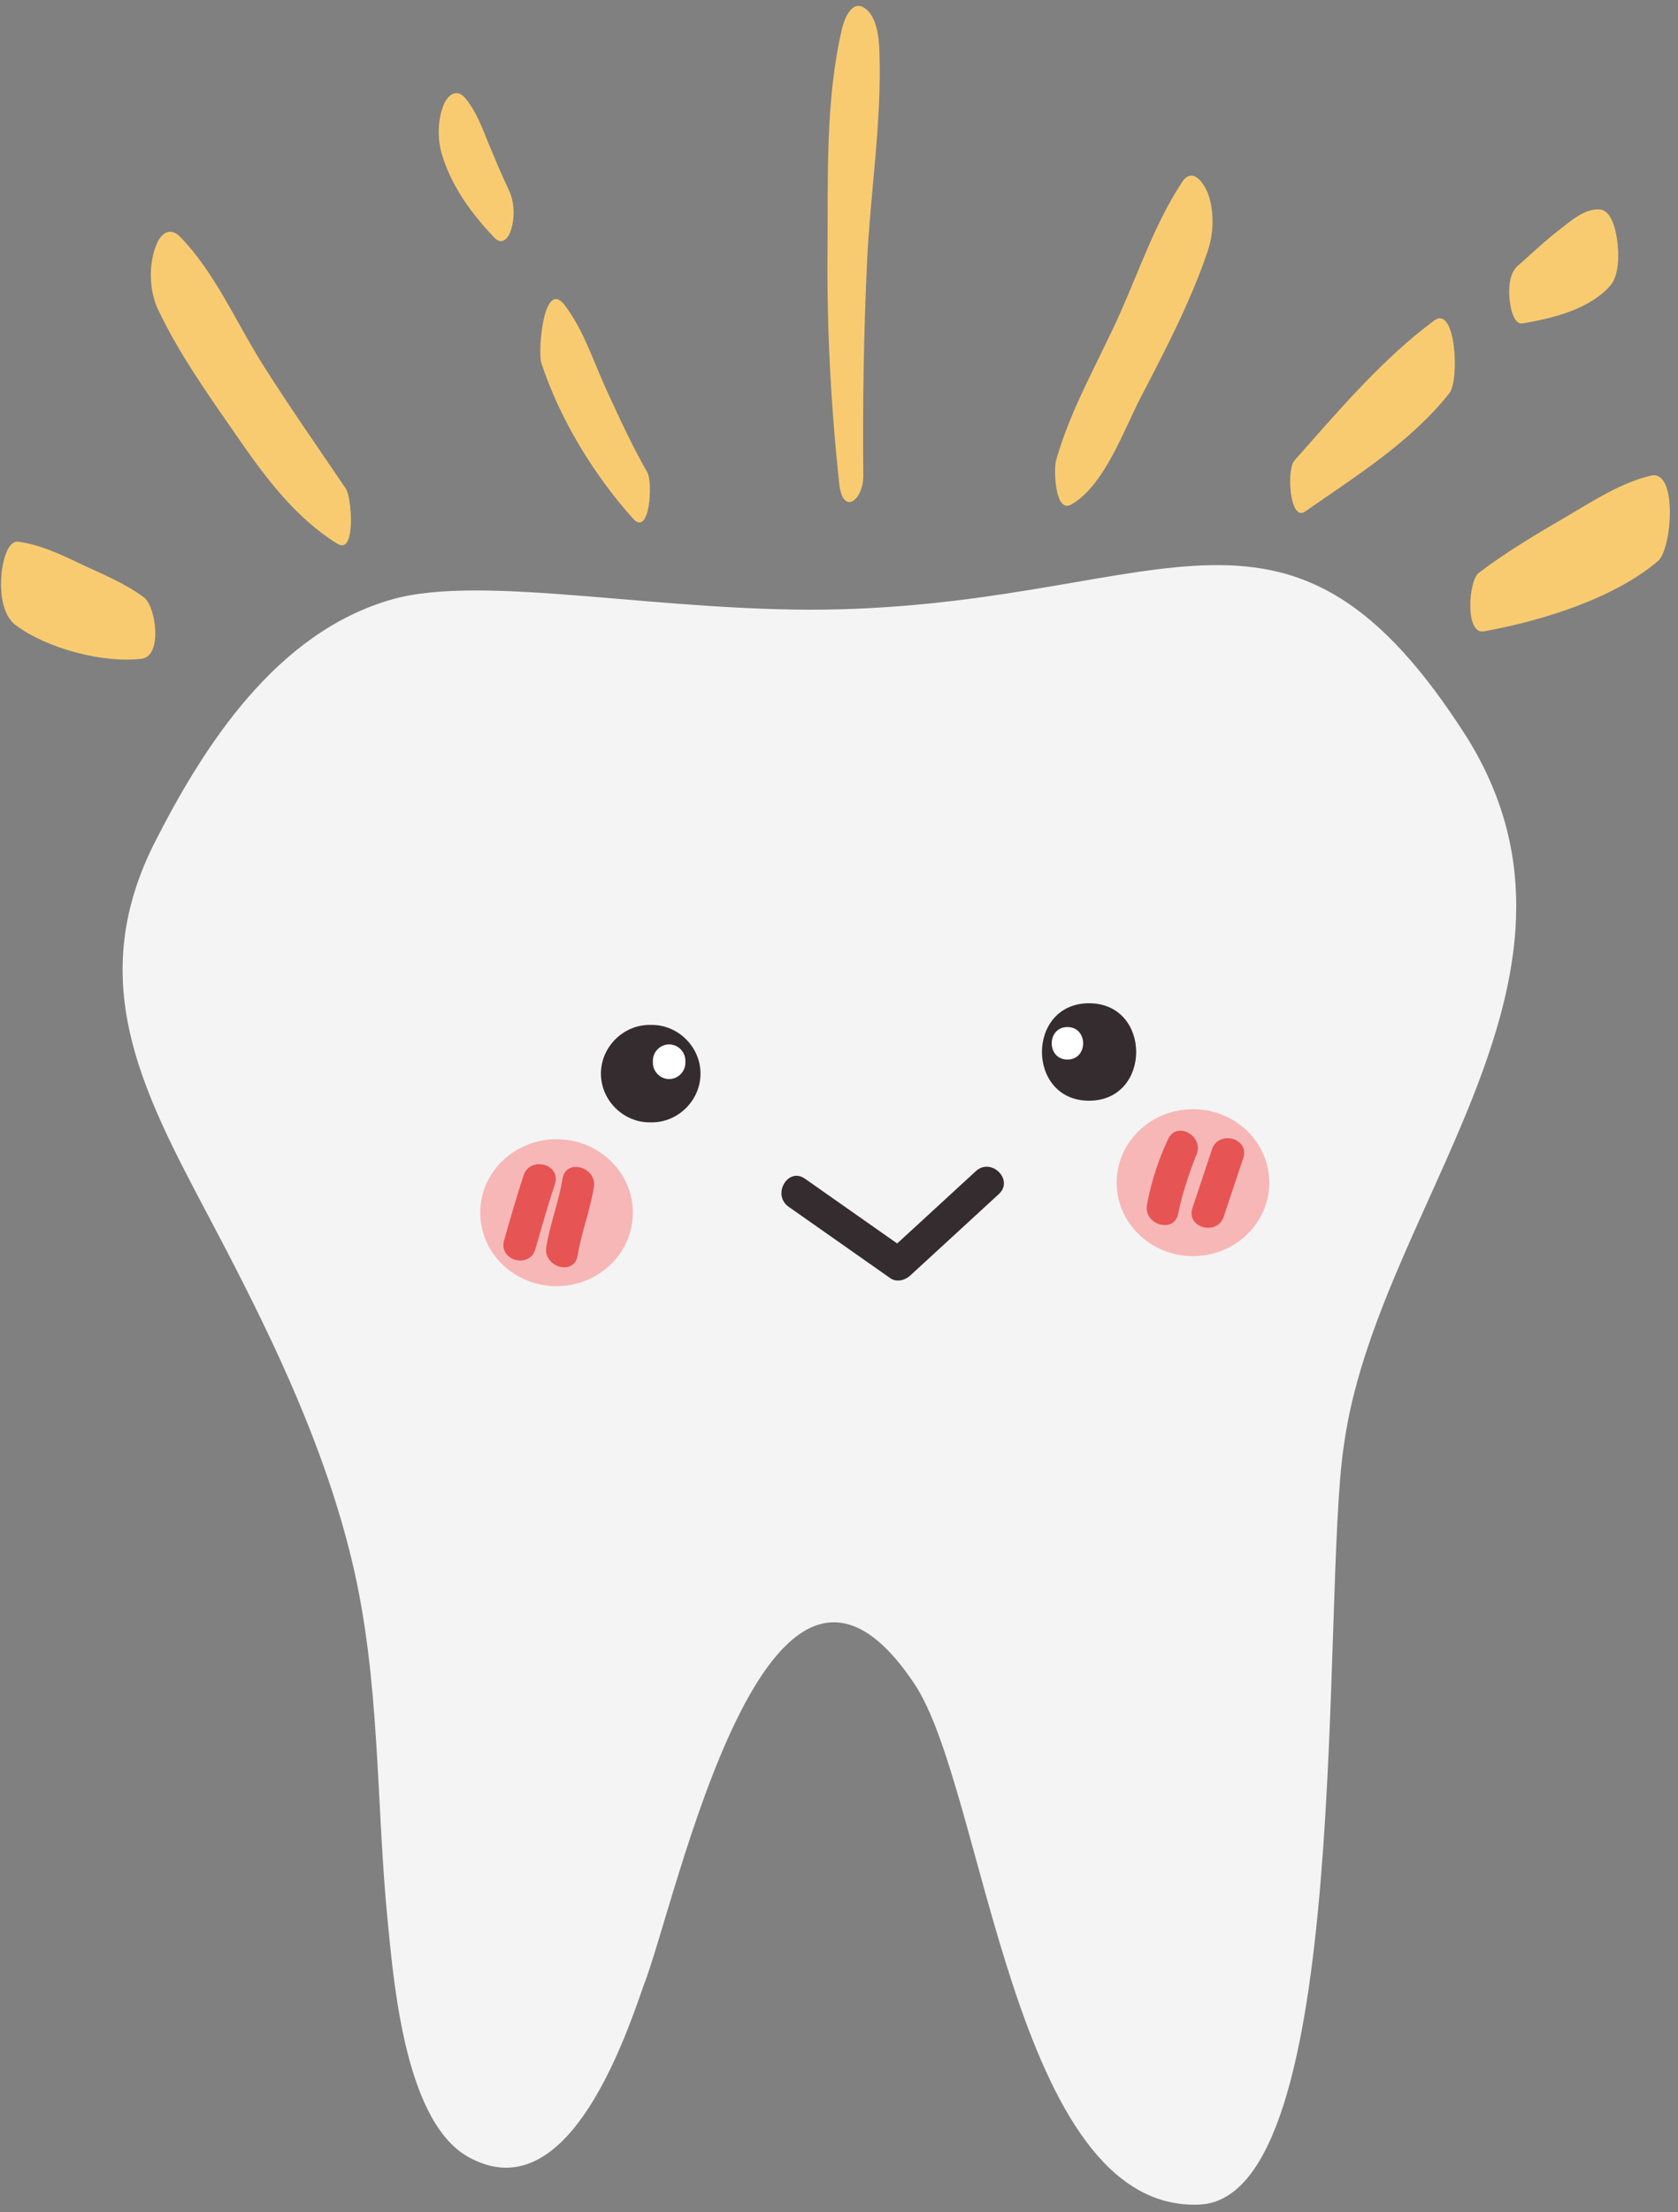
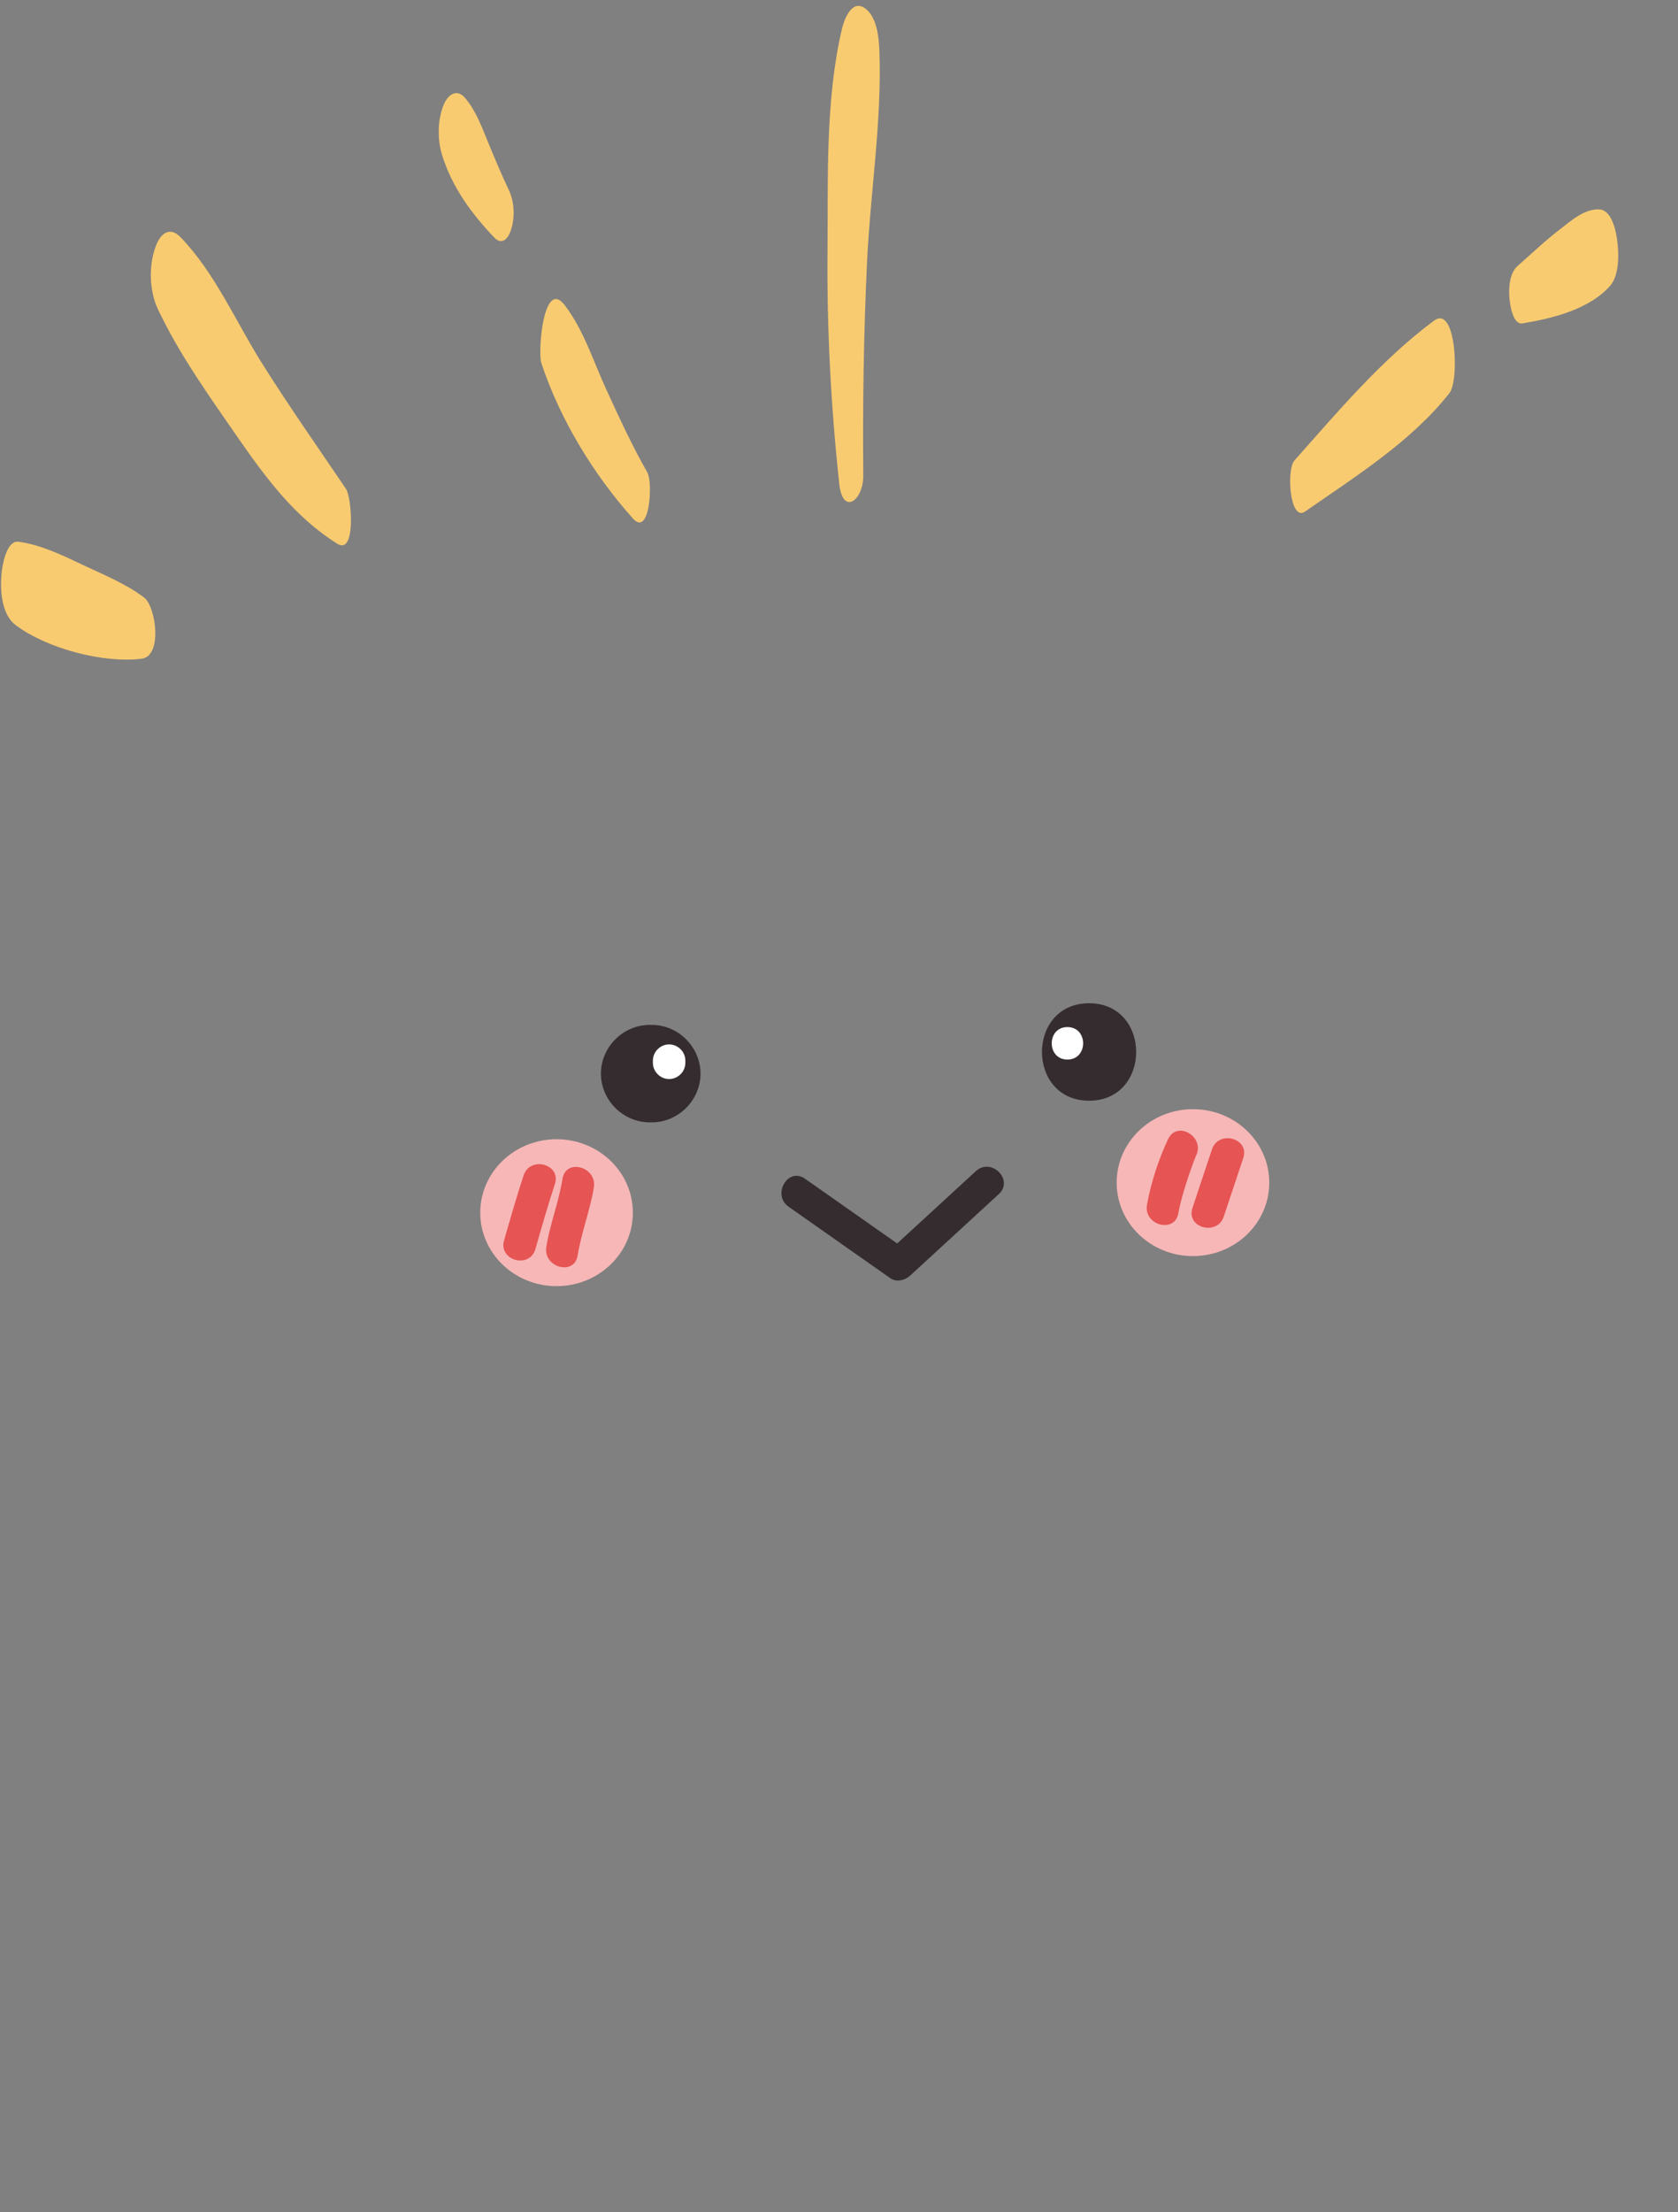
<svg xmlns="http://www.w3.org/2000/svg" height="969.7" preserveAspectRatio="xMidYMid meet" version="1.0" viewBox="133.6 15.5 735.9 969.7" width="735.9" zoomAndPan="magnify">
  <rect x="133.6" y="15.5" width="735.9" height="969.7" fill="#808080" stroke="none" />
  <g>
    <g id="change1_1">
-       <path d="M286.848,695.234c0.356,1.404,0.706,2.812,1.04,4.225c12.655,52.433,10.508,106.02,15.845,159.356 c2.748,27.484,7.907,88.756,36.602,102.901c40.952,21.099,65.6-47.003,75.545-75.923c14.59-37.083,54.19-228.49,118.51-132.525 c31.223,45.827,43.171,231.928,125.135,228.613c67.458-2.731,53.495-265.406,63.353-332.19 c13.956-104.429,120.195-203.957,54.329-310.519c-77.897-122.759-130.297-60.871-274.134-56.61 c-76.337,2.258-156.941-16.069-197.993-4.196c-50.046,14.477-81.809,63.221-104.192,107.551 c-32.786,66.139,0.456,116.874,32.073,177.793C254.847,605.863,275.127,649.057,286.848,695.234z" fill="#F4F4F4" />
-     </g>
+       </g>
    <g>
      <g id="change2_3">
        <path d="M419.454,464.764c-0.317,0-0.634,0-0.951,0c-11.643,0-21.36,9.718-21.36,21.36 c0,11.645,9.718,21.36,21.36,21.36c0.317,0,0.634,0,0.951,0c11.643,0,21.36-9.715,21.36-21.36 C440.814,474.482,431.096,464.764,419.454,464.764L419.454,464.764z" fill="#352C2F" />
      </g>
    </g>
    <g>
      <g id="change2_1">
        <path d="M611.217,497.992c27.552,0,27.552-42.72,0-42.72C583.671,455.272,583.671,497.992,611.217,497.992 L611.217,497.992z" fill="#352C2F" />
      </g>
    </g>
    <g>
      <g id="change3_2">
        <path d="M434.167,481.377c0-0.312,0-0.631,0-0.949c0-3.877-3.237-7.12-7.12-7.12c-3.882,0-7.12,3.243-7.12,7.12 c0,0.317,0,0.637,0,0.949c0,3.882,3.237,7.12,7.12,7.12C430.929,488.497,434.167,485.259,434.167,481.377L434.167,481.377z" fill="#FFF" />
      </g>
    </g>
    <g>
      <g id="change3_1">
        <path d="M601.728,479.953c9.184,0,9.184-14.24,0-14.24S592.544,479.953,601.728,479.953L601.728,479.953z" fill="#FFF" />
      </g>
    </g>
    <g>
      <g id="change2_2">
        <path d="M479.468,544.486c14.869,10.443,29.737,20.885,44.617,31.328c2.67,1.875,6.408,0.927,8.622-1.112 c12.978-11.923,25.949-23.838,38.921-35.765c6.781-6.225-3.32-16.268-10.063-10.063c-12.978,11.918-25.949,23.833-38.921,35.759 c2.876-0.37,5.752-0.742,8.622-1.112c-14.874-10.443-29.743-20.885-44.617-31.328C479.118,526.9,472.014,539.252,479.468,544.486 L479.468,544.486z" fill="#352C2F" />
      </g>
    </g>
    <g>
      <g id="change4_3">
        <path d="M512.198,223.972c-0.295-31.077,0.178-62.181,1.63-93.227c1.44-30.782,6.569-62.129,5.439-92.922 c-0.211-5.815-1.101-15.604-6.847-19.031c-5.558-3.318-8.729,5.742-9.579,9.384c-7.326,31.216-6.057,65.759-6.33,97.665 c-0.289,34.001,1.508,67.887,5.146,101.689C503.198,241.895,512.298,234.69,512.198,223.972L512.198,223.972z" fill="#F9CB70" />
      </g>
    </g>
    <g>
      <g id="change4_1">
-         <path d="M603.541,236.595c14.513-8.45,22.867-32.584,30.36-46.96c10.69-20.529,21.854-41.895,29.275-63.841 c2.581-7.642,2.959-15.973,0.757-23.782c-1.324-4.693-6.881-14.292-11.882-6.745c-11.498,17.374-18.54,37.957-26.956,56.936 c-9.495,21.412-22.233,42.88-28.431,65.464C595.809,220.795,596.025,240.97,603.541,236.595L603.541,236.595z" fill="#F9CB70" />
-       </g>
+         </g>
    </g>
    <g>
      <g id="change4_7">
        <path d="M705.97,239.72c22.133-15.414,46.353-30.488,63.273-51.865c4.495-5.679,2.882-38.879-6.675-31.833 c-22.812,16.833-42.525,40.214-61.282,61.338C697.72,221.373,699.217,244.422,705.97,239.72L705.97,239.72z" fill="#F9CB70" />
      </g>
    </g>
    <g>
      <g id="change4_2">
        <path d="M417.479,222.561c-6.703-11.731-12.304-23.961-17.945-36.225c-5.69-12.365-9.907-26.062-18.212-36.984 c-9.406-12.361-11.926,20.437-10.313,25.298c8.133,24.619,22.929,48.887,40.195,68.165 C418.575,251.039,420.004,226.98,417.479,222.561L417.479,222.561z" fill="#F9CB70" />
      </g>
    </g>
    <g>
      <g id="change4_5">
        <path d="M356.808,98.93c-3.17-6.696-6.046-13.514-8.872-20.36c-2.837-6.884-5.474-14.36-10.341-20.096 c-3.755-4.429-7.654-1.364-9.451,3.047c-2.681,6.583-2.765,15.087-0.69,21.836c4.283,14.001,12.927,25.801,22.94,36.301 c2.859,2.997,5.49,1.188,6.875-2.215C359.517,111.917,359.373,104.335,356.808,98.93L356.808,98.93z" fill="#F9CB70" />
      </g>
    </g>
    <g>
      <g id="change4_6">
        <path d="M285.352,229.82c-12.432-18.366-25.232-36.578-37.041-55.376c-11.387-18.14-20.59-39.597-35.634-55.053 c-4.395-4.517-8.366-1.869-10.505,3.386c-3.443,8.45-3.209,20.013,0.695,28.281c9.29,19.654,22.184,37.667,34.527,55.494 c12.466,18.002,25.421,35.646,44.139,47.3C289.83,259.018,287.838,233.497,285.352,229.82L285.352,229.82z" fill="#F9CB70" />
      </g>
    </g>
    <g>
      <g id="change4_8">
        <path d="M196.673,277.32c-8.678-6.437-18.813-10.388-28.519-15.019c-8.322-3.972-17.183-8.063-26.372-9.322 c-5.468-0.751-7.192,10.693-7.493,13.845c-0.684,7.165-0.145,17.962,6.23,22.736c13.581,10.167,38.326,16.784,55.222,14.693 C204.956,303.111,202.075,281.327,196.673,277.32L196.673,277.32z" fill="#F9CB70" />
      </g>
    </g>
    <g>
      <g id="change4_4">
        <path d="M801.4,157.252c13.139-2.236,28.97-6.055,38.231-16.352c4.328-4.807,3.972-14.707,3.126-20.525 c-0.578-4.009-2.392-12.966-7.942-13.097c-6.575-0.154-12.133,4.946-17.066,8.724c-6.536,5.003-12.299,10.56-18.462,15.963 c-3.404,2.987-3.928,8.278-3.821,12.531C795.521,147.067,796.589,158.07,801.4,157.252L801.4,157.252z" fill="#F9CB70" />
      </g>
    </g>
    <g>
      <g id="change4_9">
-         <path d="M784.318,292.257c25.025-4.496,56.877-14.249,76.391-30.804c6.19-5.245,8.794-40.323-3.138-37.454 c-13.367,3.215-25.054,10.971-36.818,17.849c-13.184,7.712-26.422,15.472-38.599,24.738 C777.515,270.125,776.074,293.741,784.318,292.257L784.318,292.257z" fill="#F9CB70" />
-       </g>
+         </g>
    </g>
    <g id="change5_1">
      <ellipse cx="656.785" cy="533.907" fill="#F7B7B7" rx="33.465" ry="32.202" />
    </g>
    <g id="change5_2">
      <ellipse cx="377.679" cy="547.079" fill="#F7B7B7" rx="33.464" ry="32.202" />
    </g>
    <g opacity=".8">
      <g id="change6_3">
        <path d="M645.894,514.808c-4.232,8.938-7.504,19.043-9.267,28.756c-1.619,8.978,12.104,12.813,13.733,3.785 c0.879-4.867,2.314-9.612,3.827-14.31c0.807-2.509,1.686-4.995,2.592-7.474c0.351-0.96,0.724-1.914,1.097-2.867 c0.962-2.462-0.415,0.837,0.312-0.701C662.098,513.745,649.821,506.514,645.894,514.808L645.894,514.808z" fill="#E23B3B" />
      </g>
    </g>
    <g opacity=".8">
      <g id="change6_4">
        <path d="M665.106,519.357c-2.848,8.544-5.695,17.088-8.544,25.633c-2.906,8.738,10.853,12.451,13.734,3.785 c2.848-8.544,5.696-17.089,8.544-25.633C681.756,514.407,667.999,510.691,665.106,519.357L665.106,519.357z" fill="#E23B3B" />
      </g>
    </g>
    <g opacity=".8">
      <g id="change6_1">
        <path d="M363.216,530.75c-3.098,9.42-5.818,18.951-8.544,28.479c-2.525,8.851,11.217,12.605,13.734,3.786 c2.726-9.529,5.44-19.061,8.544-28.48C379.832,525.788,366.081,522.069,363.216,530.75L363.216,530.75z" fill="#E23B3B" />
      </g>
    </g>
    <g opacity=".8">
      <g id="change6_2">
        <path d="M380.305,532.174c-1.647,10.148-5.468,19.761-7.12,29.904c-1.458,8.98,12.265,12.835,13.734,3.785 c1.646-10.146,5.474-19.758,7.12-29.904C395.496,526.979,381.773,523.126,380.305,532.174L380.305,532.174z" fill="#E23B3B" />
      </g>
    </g>
  </g>
</svg>